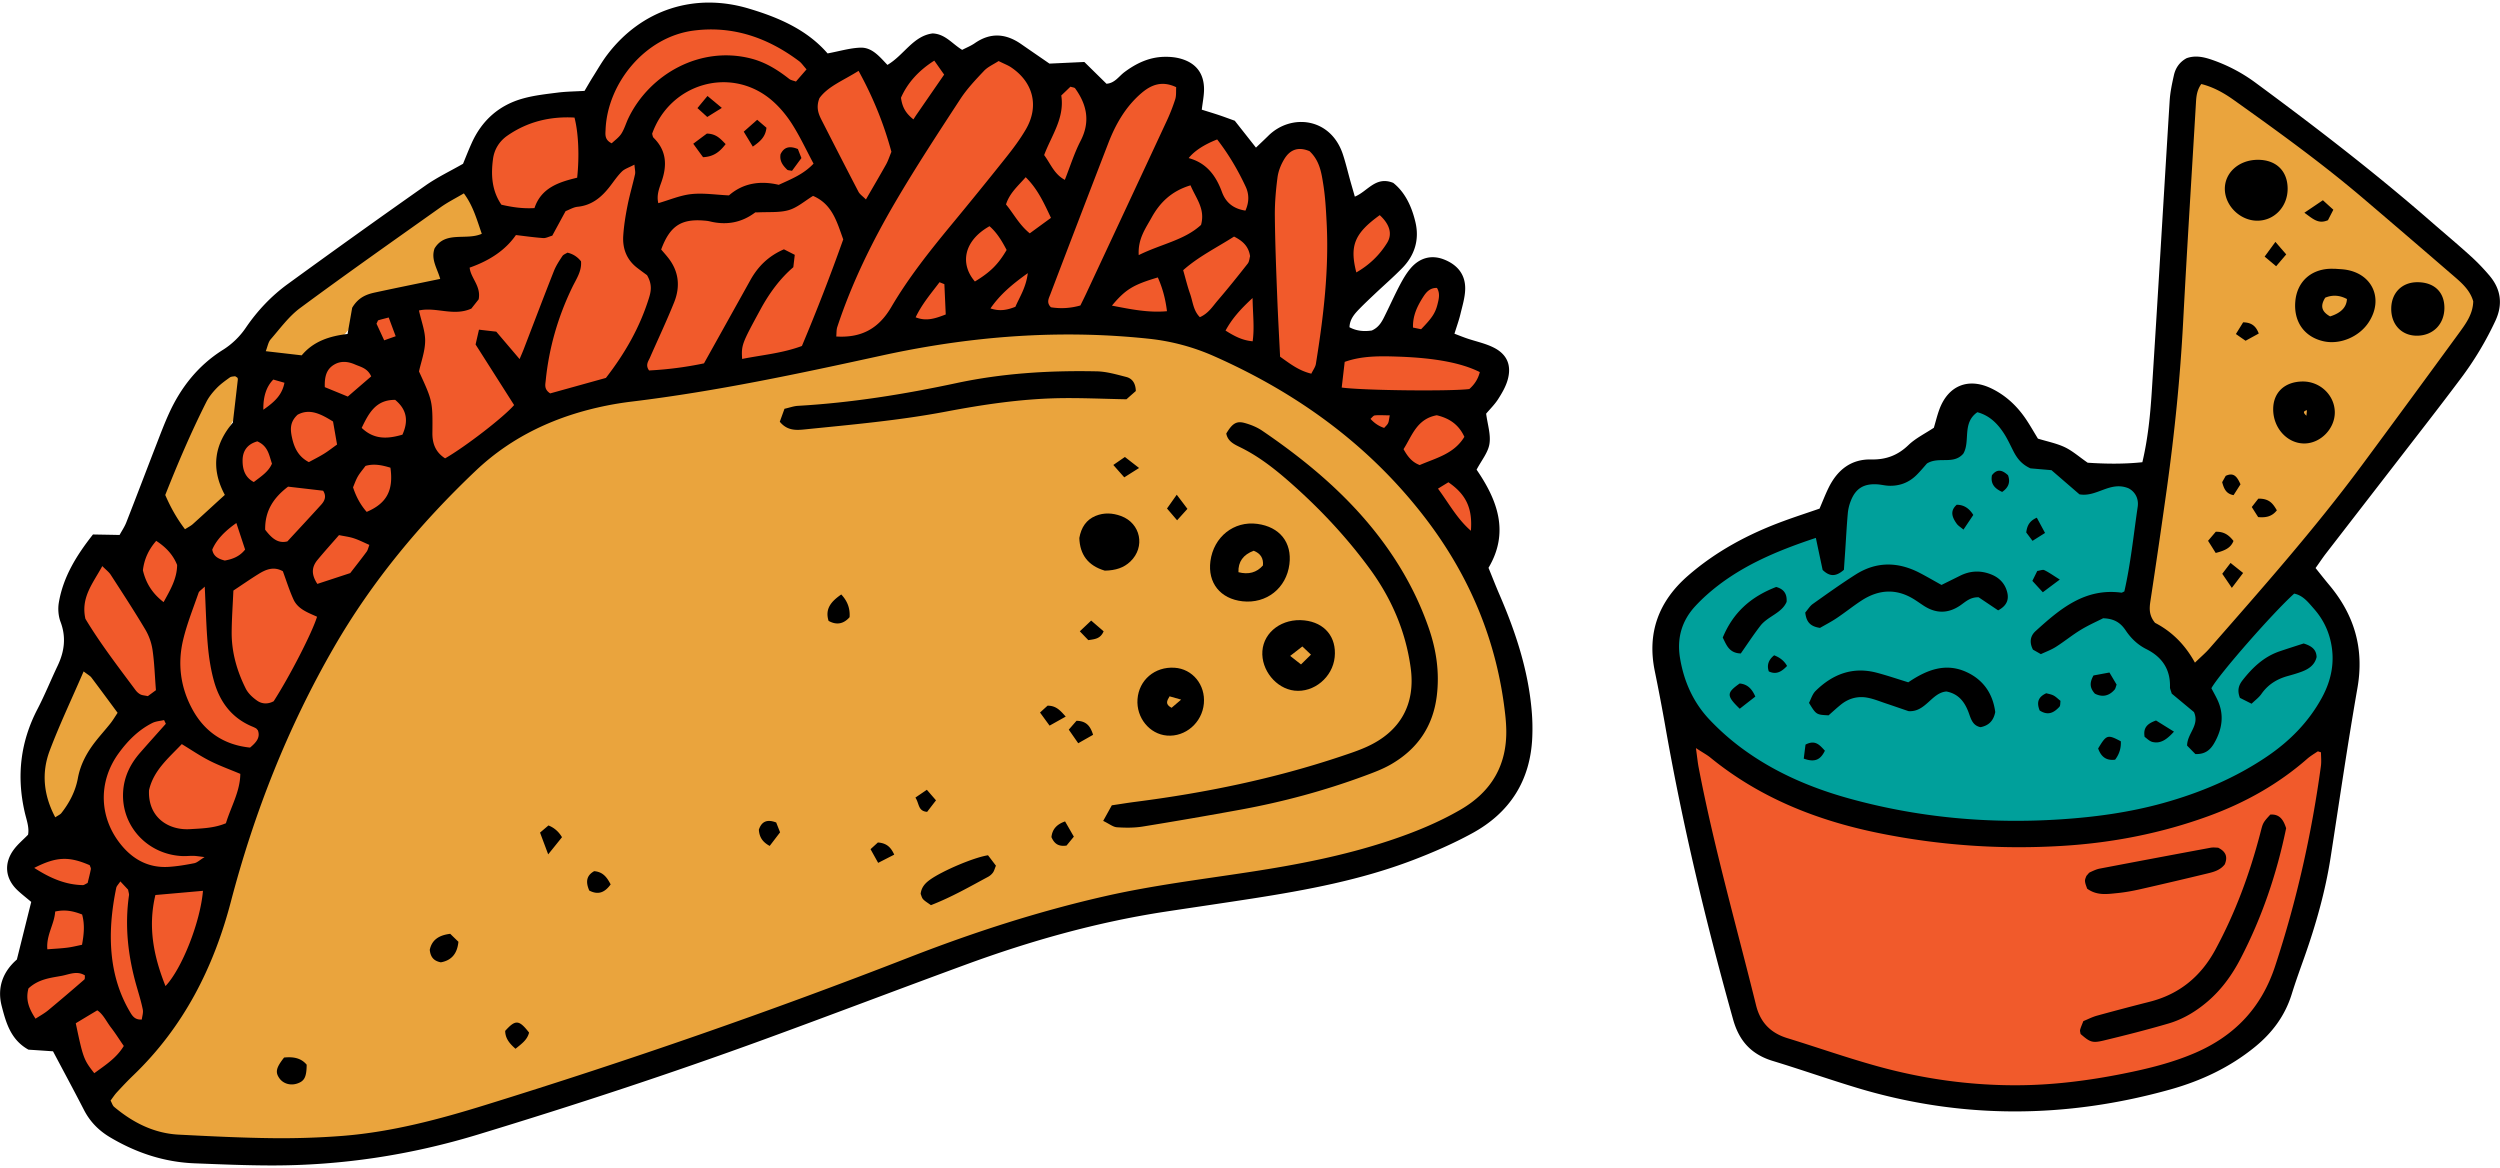
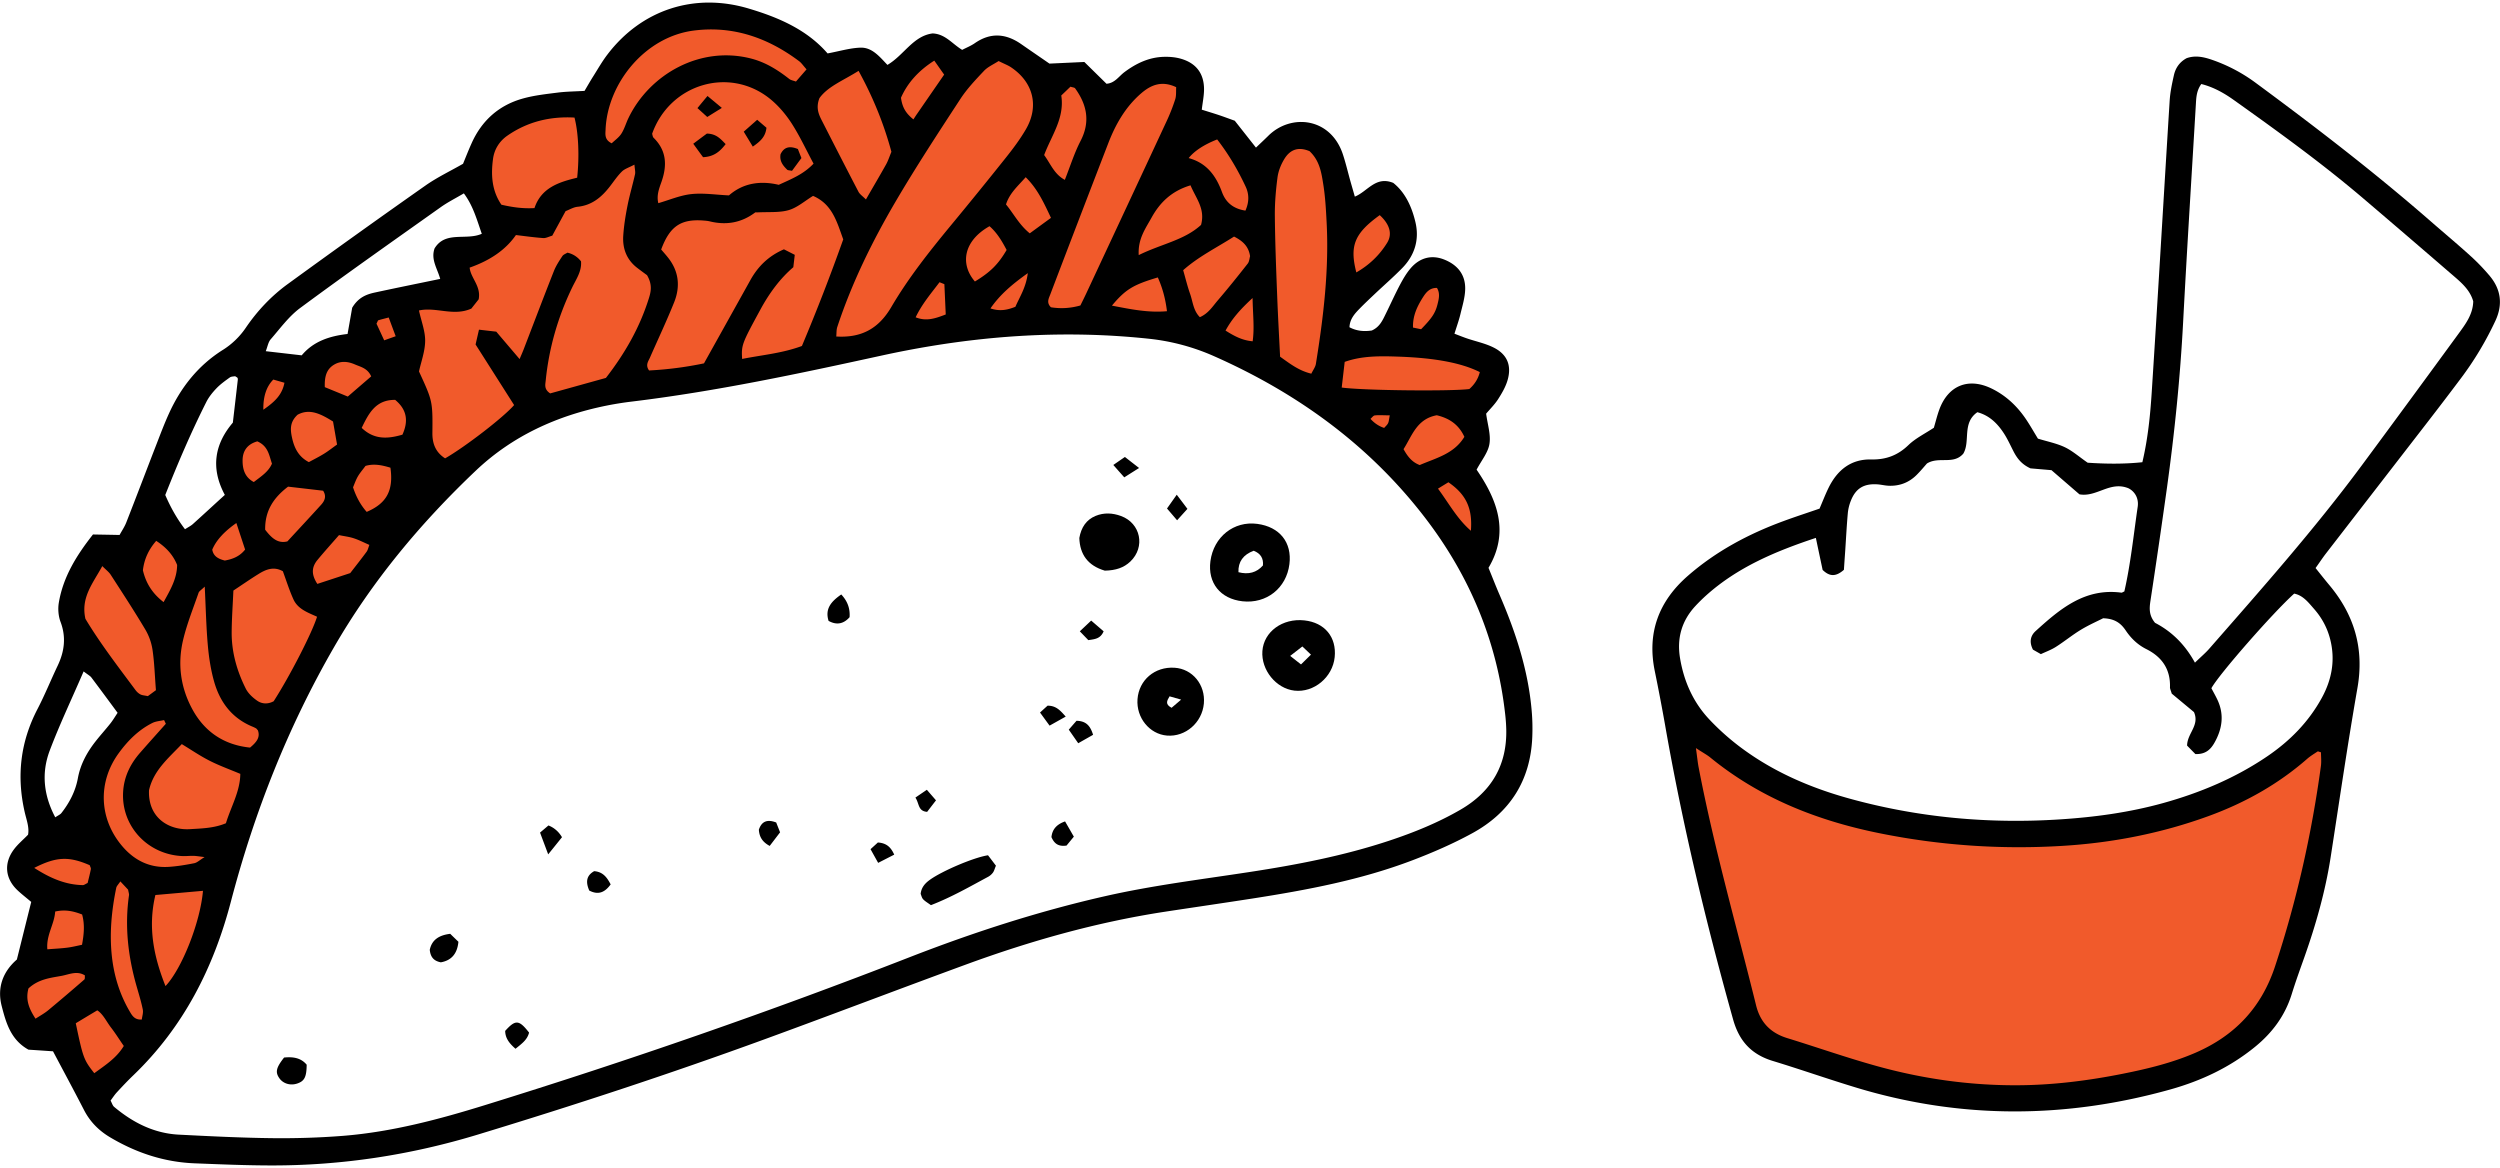
<svg xmlns="http://www.w3.org/2000/svg" aria-labelledby="tacos-and-guac" viewBox="0 0 488 228">
  <title id="tacos-and-guac">tacos and guac</title>
  <defs>
    <style>      .c{fill:#f15a2b}.d{fill:#eaa43d}    </style>
  </defs>
-   <path d="M351.164 104.211c2.449-.845 4.78-2.336 6.235-4.479.858-1.263 1.314-2.775 2.25-3.98 2.498-3.218 7.255-3.167 11.12-4.452a15.214 15.214 0 008.41-6.975c.771-1.39 1.34-2.924 2.42-4.09 2.064-2.225 5.916-2.459 8.234-.498 1.936 1.637 2.655 4.327 4.406 6.161 1.164 1.218 2.71 1.985 4.222 2.727 3.071 1.507 6.193 3.031 9.561 3.628 2.88.51 5.842.324 8.733.758 4.388.657 8.437 2.71 12.262 4.958a112.988 112.988 0 0123.694 18.59c1.366 1.404 2.718 2.876 3.535 4.656 1.338 2.915 1.087 6.306.44 9.448-1.09 5.287-3.325 10.486-7.23 14.214-3.503 3.345-11.293 9.12-15.858 10.74-19.069 6.767-37.91 8.405-58 6-13.11-1.568-27.451-6.06-38-14-7.809-5.877-15-18-10.167-27.205 0 0 5.167-9.794 23.733-16.2z" fill="#00a09b" />
  <path class="c" d="M327.433 140.925a387.72 387.72 0 0013.57 55.284c.622 1.915 1.298 3.892 2.68 5.356 1.684 1.782 26.046 13.053 47.915 13.053 14 0 34.77-6.01 40.385-8.513 3.734-1.663 7.769-3.479 9.88-6.979 5.735-9.508 10.71-31.036 12.735-44.508.557-3.704.297-8.204-.418-11.881-7.582 6.88-20.478 12.302-24.582 13.88-13 5-25.59 5.463-34 6-6.708.43-27.747-1.48-32-3-14-5-24.086-10.911-34.261-20.113l-1.904 1.42zM17.931 212.459c-1.833.659-5.03-7.322-6.498-11.496-3.13 2.05-7.47-1.303-7.944-5.015s1.444-7.249 3.022-10.642 2.855-7.425 1.18-10.771c-1.218-2.436-3.955-4.672-3.074-7.25.947-2.767 4.855-2.598 7.51-3.822 6.714-3.094 4.04-14.139 9.233-19.4 1.353-1.37 3.319-2.495 3.51-4.41.166-1.677-1.14-3.089-2.268-4.34a35.47 35.47 0 01-7.987-14.954c-.787-3.107-1.047-6.716.956-9.219s6.028-3.522 9.028-.522c1-3 3.075-10.179 6-9 1.681 1.87 4.318 3.13 6 5 5.415-2.885 8.037-7.032 8.17-13.167.062-2.865-.452-6.144 1.508-8.236 1.076-1.149 2.753-1.708 3.553-3.065 1.617-2.741-1.169-7.166 1.381-9.07.91-.68 2.143-.656 3.278-.672 6.187-.088 12.71-2.6 15.947-7.874.904-1.472 1.562-3.155 2.874-4.278 2.288-1.96 5.669-1.574 8.68-1.631s6.673-1.327 7.052-4.316c.197-1.555-.509-3.458.657-4.506.66-.594 1.642-.594 2.496-.837 3.47-.986 4.21-5.652 3.427-9.174s-2.399-7.19-1.178-10.585c2.451-6.822 12.589-5.513 18.797-9.255 3.72-2.243 5.879-6.305 8.828-9.494 7.613-8.236 21.353-9.898 30.71-3.713 3.562 2.354 6.767 5.778 11.014 6.227 1.576.166 3.25-.092 4.69.572 1.689.779 2.945 2.764 4.798 2.607 1.81-.153 2.707-2.212 4.069-3.413 1.994-1.757 4.974-1.609 7.62-1.359 3.19.301 6.44-2.062 9.629-1.761 4.06.383 6.253 3.61 11 6 4-2 8.698 1.315 11 4 1.502 1.752 7.702-6.217 10-6 4.61.435 4.712 2.694 6.378 7.016.631 1.638 4.102 4.773 4.622 4.984 3.811 1.545 6.073 4.78 8.33 8.219-.412-5.417 7.67-8.054 12.037-4.823s5.422 9.293 5.425 14.726l4.884-4.477c3.284 2.854 6 7.38 4.351 11.407-1.309 3.195-4.799 4.775-7.699 6.65s-5.688 5.23-4.444 8.452c1.421 3.679 7.076 3.65 10.002 1.006s4.002-6.696 5.528-10.332c.637-1.519 1.833-3.252 3.456-2.973 1.74.3 4.079 1.38 4.13 3.145.099 3.442-1.693 8.06-1.594 11.502 3.138-2.41 7.744 1.524 7.931 5.476s-2.04 7.568-3.045 11.395a18.888 18.888 0 00.402 10.856c.804 2.34 2.08 4.56 2.347 7.02s-.92 5.36-3.335 5.9C273.25 92.692 259.45 76.037 240.46 67.78c-15.309-6.656-32.646-7.168-49.217-5.147s-32.748 6.443-49.193 9.313c-18.216 3.18-35.937 6.215-50.451 17.672-6.896 5.443-13.98 11.394-18.71 18.797-9.086 14.22-18.19 28.821-23.096 44.968-5.694 18.735-9.609 33.274-15.152 41.004s-12.12 16.421-16.71 18.072z" />
-   <path class="d" d="M293.598 123.618c-1.21-3.447-11.525-24.057-16.305-28.642-9.305-8.923-19.237-17.969-31.149-23.25-12.459-5.52-25.546-10.108-48.405-8.95-30.14 4.842-45.428 7.133-67.944 12.3-14.889 3.421-27.197 3.542-41.197 17.542-10 8-25 28-37 56-4.162 10.007-6.137 20.288-9.725 30.516-1.838 5.246-4.278 10.3-6.275 15.484-.495 1.296-14.223 14.398-17 20 4 5 9.523 8.784 16 10 6.477 1.217 29.402.972 33.29-.033 32.71-5.967 50.067-14.32 74.976-21.857 24.062-7.292 38.236-14.257 62.297-21.54 12.283-3.721 29.437-6.57 46.437-9.57 7-1 13.815-3.122 20-5 5.426-1.64 12.246-4.808 17-8 5.355-3.59 6.951-9.656 7.49-16.172.583-7.044-.299-12.56-2.49-18.828zM23.158 137.033c-1.087-1.34-1.865-2.821-2.58-4.382-2.29-5.034-9.597-.89-7.777 4.082a4.602 4.602 0 00-.654 1.244c-2.447 6.833-7.378 12.255-5.001 19.97 1.051 3.42 6.283 4.576 8.076 1.049 2.607-5.105 3.332-11.938 7.936-15.72 1.979-1.623 1.378-4.532 0-6.234v-.01zM47.104 79.978c3.508-4.311-2.209-10.404-6.247-6.233a20.258 20.258 0 00-3.747 5.378 50.294 50.294 0 00-3.667 7.6c-1.714 4.426-3.49 9.443-1.555 14.064 1.502 3.57 6.062 3.579 7.997 1.516 2.306.123 4.542-1.27 4.215-4.197-.574-5.184-1.379-11.1 1.237-15.738a35.81 35.81 0 011.767-2.38v-.01zM94.998 43.723a4.278 4.278 0 01-1.07-2.486c-.406-3.492-4.126-5.687-7.051-3.527a9.05 9.05 0 00-1.44.062c-5.02.626-10.312 4.999-14.633 7.459-2.2 1.252-2.536 3.465-1.794 5.272-1.608-.714-3.623-.582-4.949.82-1.9 1.993-3.87 3.897-5.955 5.67a78.97 78.97 0 00-3.676 2.944c-.645.547-1.025 1.19-1.202 1.879-4.86.528-4.577 8.499.804 8.79 7.97.432 14.395-4.347 16.683-11.347 1.882-.864 3.818-1.429 5.708-1.482 4.852-.123 8.934.52 12.663-3.235.972-.98 1.343-2.258 1.237-3.483 3.738 1.57 7.732-3.58 4.675-7.353v.017zM459.598 33.618c-14-10-16-14-30-20-4.118-3.227-4.048 18.784-4.092 20.953-.309 17.502-1.493 34.977-3.64 52.355-1.026 8.297-3.508 22.378-4.268 30.692-.645 7.115 2.067 7.918 8.076 12.123 1.68 1.173 3.95.52 5.355-.688 9.782-8.446 30.442-36.036 34.57-40.435 7-10 21.818-25.401 19-31 0 0-21.997-21.4-25-24z" />
-   <path d="M215.332 160.257c.707-1.27 1.157-2.09 1.696-3.06 1.573-.23 3.093-.485 4.613-.68 13.617-1.745 27.013-4.495 40.047-8.851 1.74-.582 3.49-1.155 5.151-1.913 6.54-2.98 9.491-8.306 8.527-15.386-.972-7.133-3.746-13.551-7.988-19.344-4.436-6.057-9.534-11.515-15.145-16.497-3.067-2.724-6.248-5.281-9.95-7.124-1.237-.617-2.616-1.164-2.916-2.777 1.157-1.931 1.962-2.495 3.543-2.072 1.202.326 2.44.82 3.464 1.516 9.87 6.719 18.822 14.416 25.502 24.459 2.907 4.364 5.258 9.01 6.981 13.966 1.511 4.31 2.165 8.729 1.608 13.304-.733 6.049-3.844 10.51-9.084 13.482-1.582.899-3.33 1.542-5.045 2.177-7.829 2.892-15.87 5.06-24.08 6.569a949.724 949.724 0 01-19.192 3.315c-1.653.265-3.376.256-5.046.14-.75-.052-1.458-.651-2.677-1.242l-.009.018zM221.703 76.337c-.583.512-1.29 1.129-1.82 1.605-4.657-.088-9.03-.3-13.388-.212-7.352.159-14.606 1.243-21.817 2.61-9.154 1.737-18.424 2.548-27.684 3.491-1.732.177-3.376.194-4.78-1.507.291-.811.61-1.667.918-2.53 1-.221 1.803-.53 2.625-.574 10.444-.6 20.748-2.257 30.954-4.443 9.03-1.931 18.15-2.478 27.331-2.293 1.935.035 3.88.609 5.78 1.093 1.192.3 1.854 1.226 1.89 2.769l-.009-.009z" />
  <path d="M251.694 110.123c-.584 4.69-4.48 7.768-9.164 7.248-4.33-.485-6.813-3.597-6.256-7.838.636-4.744 4.577-7.883 9.146-7.274 4.383.582 6.804 3.623 6.274 7.864zm-9.95 1.57c1.967.51 3.561.073 4.78-1.314.142-1.393-.468-2.354-1.802-2.874-2.056.764-3.049 2.157-2.978 4.179v.009zM254.61 121.1c3.976.424 6.318 3.263 5.92 7.177-.398 3.924-4.047 6.966-7.856 6.534-3.587-.406-6.52-4.03-6.256-7.724.274-3.782 3.915-6.445 8.192-5.987zm1.29 6.684c-.592-.565-1.06-1.005-1.679-1.596-.804.626-1.485 1.155-2.377 1.843l2.112 1.666 1.944-1.913zM234.993 137.342c-.345 3.72-3.588 6.533-7.193 6.242-3.41-.273-6.026-3.492-5.76-7.098.273-3.747 3.374-6.383 7.21-6.145 3.525.21 6.08 3.333 5.743 7zm-6.698-1.411c-.557.908-.866 1.56.397 2.23.46-.387.981-.837 1.865-1.595-1.052-.3-1.626-.46-2.262-.644v.009zM215.668 111.393c-3.332-.978-4.878-3.191-4.984-6.374.371-2.081 1.361-3.571 3.19-4.321 1.617-.661 3.296-.582 4.948.027 3.844 1.41 4.798 6.048 1.821 8.887-1.29 1.226-2.855 1.728-4.975 1.78z" />
  <path d="M10.327 205.214c-1.829-.124-3.358-.23-4.771-.318-3.464-1.922-4.383-5.263-5.223-8.508-.927-3.571.204-6.692 2.96-9.09.955-3.818 1.865-7.495 2.802-11.242-.999-.846-1.883-1.525-2.687-2.283-2.412-2.284-2.704-5.291-.68-7.98.751-1.005 1.74-1.825 2.748-2.856.274-1.446-.318-2.928-.654-4.41-1.608-7.017-.848-13.691 2.492-20.11 1.432-2.751 2.59-5.634 3.923-8.43 1.335-2.794 1.715-5.58.584-8.587-.425-1.128-.54-2.521-.345-3.721.857-5.15 3.543-9.372 6.672-13.348 1.9.035 3.428.06 5.195.097.407-.76.963-1.561 1.308-2.443 2.006-5.114 3.95-10.254 5.938-15.377.76-1.966 1.511-3.95 2.386-5.872 2.324-5.122 5.7-9.39 10.507-12.423a15.155 15.155 0 004.524-4.373c2.244-3.289 4.975-6.18 8.182-8.508 8.907-6.48 17.859-12.89 26.872-19.221 2.297-1.613 4.869-2.83 7.325-4.241.548-1.331 1.06-2.645 1.635-3.923 2.006-4.532 5.4-7.557 10.18-8.853 2.164-.59 4.426-.837 6.662-1.12 1.67-.211 3.358-.22 5.24-.334.557-.935 1.105-1.905 1.697-2.84.901-1.428 1.74-2.91 2.765-4.25 6.663-8.763 16.993-12.131 27.544-8.992 5.885 1.745 11.425 4.143 15.437 8.772 2.324-.432 4.365-1.058 6.424-1.128 2.262-.07 3.711 1.745 5.257 3.368 3.226-1.887 5.02-5.67 8.837-6.146 2.483.124 3.791 2.028 5.752 3.21.778-.406 1.688-.767 2.466-1.305 3.075-2.134 6.07-1.896 9.048.176 1.847 1.288 3.712 2.557 5.523 3.81 2.333-.107 4.551-.212 6.813-.318 1.537 1.516 2.934 2.883 4.321 4.25 1.617-.106 2.403-1.446 3.5-2.266 2.323-1.737 4.841-2.928 7.775-2.99 1.114-.026 2.271.08 3.332.397 2.933.873 4.435 2.901 4.435 5.943 0 1.243-.265 2.495-.44 3.976 1.227.388 2.27.697 3.295 1.04.936.31 1.864.662 3.145 1.12 1.202 1.526 2.581 3.272 4.136 5.247.848-.812 1.634-1.543 2.394-2.293 4.427-4.408 12.186-3.606 14.572 3.606.574 1.737.99 3.527 1.484 5.29.265.935.54 1.87.848 2.963 2.501-1.005 4.056-4.082 7.503-2.68 2.332 1.851 3.631 4.673 4.338 7.714.787 3.377-.159 6.454-2.615 8.94-1.679 1.711-3.49 3.29-5.24 4.938-1.025.97-2.059 1.94-3.04 2.945-.98 1.005-1.935 2.054-1.988 3.641 1.44.776 2.942.847 4.356.635 1.555-.688 2.112-2.01 2.731-3.27.936-1.897 1.802-3.827 2.792-5.697.592-1.11 1.246-2.23 2.06-3.183 1.801-2.098 4.1-2.644 6.476-1.728 2.633 1.023 4.215 2.919 4.171 5.758-.027 1.657-.548 3.315-.937 4.946-.292 1.208-.725 2.39-1.158 3.8.955.362 1.688.662 2.44.917 1.731.59 3.57.961 5.186 1.772 2.66 1.323 3.57 3.5 2.748 6.357-.38 1.323-1.113 2.575-1.864 3.748-.68 1.049-1.599 1.948-2.324 2.812.265 2.08.937 4.065.645 5.899-.265 1.693-1.555 3.218-2.51 5.034 4.03 5.881 6.47 12.185 2.324 19.16.787 1.922 1.441 3.614 2.165 5.28 3.146 7.284 5.611 14.76 6.274 22.722.142 1.675.177 3.377.106 5.06-.353 8.483-4.39 14.769-11.779 18.78-3.702 2.02-7.617 3.722-11.567 5.229-10.082 3.845-20.633 5.82-31.254 7.477-5.717.89-11.452 1.719-17.169 2.592-13.317 2.046-26.209 5.687-38.827 10.316-13.122 4.814-26.183 9.796-39.314 14.592-18.44 6.736-37.086 12.855-55.872 18.568-13.193 4.02-26.695 6.075-40.489 6.04-4.94-.01-9.887-.22-14.827-.414-5.912-.23-11.355-2.028-16.436-5.035-2.262-1.331-3.994-3.077-5.187-5.413-1.935-3.756-3.94-7.477-6.044-11.445l-.009.027zm11.258 9.619c.274.502.389.97.69 1.225 3.649 3.06 7.758 5.167 12.6 5.423 6.07.308 12.141.617 18.212.688 4.657.052 9.322-.09 13.961-.46 9.482-.766 18.636-3.208 27.685-6.012 27.94-8.65 55.554-18.225 82.797-28.84 12.388-4.823 24.998-8.914 37.97-11.876 9.375-2.143 18.91-3.307 28.4-4.762 9.225-1.41 18.371-3.165 27.252-6.11 4.833-1.604 9.543-3.51 13.961-6.075 6.027-3.5 9.075-8.693 8.907-15.694a32.542 32.542 0 00-.212-2.945c-1.59-14.23-6.919-26.962-15.614-38.3-10.904-14.213-24.954-24.37-41.248-31.583a42.191 42.191 0 00-12.645-3.385 148.032 148.032 0 00-13.113-.811c-13.193-.23-26.2 1.27-39.093 4.09-16.135 3.527-32.297 6.984-48.724 8.976a64.691 64.691 0 00-5.019.803c-9.623 1.948-18.3 5.89-25.457 12.67-10.798 10.245-20.27 21.6-27.729 34.536-9.004 15.614-15.543 32.225-20.103 49.63-3.393 12.943-9.26 24.476-19.016 33.857-1.122 1.075-2.182 2.204-3.243 3.35-.46.503-.83 1.085-1.228 1.614l.009-.01zM126.305 53.72c-.53-.388-1.202-.881-1.873-1.393-2.094-1.587-2.934-3.773-2.775-6.295.124-1.957.442-3.924.822-5.846.406-2.072 1.016-4.1 1.476-6.163.106-.458-.045-.97-.115-1.886-1.078.573-1.918.82-2.457 1.357-.892.882-1.599 1.958-2.377 2.954-1.608 2.063-3.49 3.641-6.265 3.915-.804.08-1.564.555-2.34.855-.903 1.657-1.76 3.245-2.599 4.787-.698.194-1.246.512-1.768.468-1.81-.132-3.605-.388-5.328-.59-1.944 2.815-4.954 4.934-9.03 6.356.194 2.054 2.27 3.597 1.758 6.19-.398.51-.999 1.26-1.423 1.807-3.49 1.57-6.866-.37-10.232.37.477 2.16 1.237 4.065 1.21 5.96-.026 2.055-.804 4.092-1.202 5.943 2.642 5.766 2.678 5.766 2.616 11.991-.027 2.151.672 3.818 2.483 4.973 3.87-2.213 11.434-8.032 13.467-10.404l-7.52-11.824c.194-.855.406-1.763.663-2.891l3.375.387c1.494 1.764 2.934 3.448 4.551 5.352.353-.837.574-1.331.77-1.834 1.97-5.122 3.913-10.254 5.928-15.35.406-1.031 1.034-1.984 1.652-2.918.212-.318.681-.467.99-.67 1.066.24 1.95.805 2.651 1.693.168 1.93-.937 3.465-1.723 5.096-2.784 5.766-4.533 11.814-5.17 18.18-.079.794-.353 1.702.875 2.504 3.526-.978 7.3-2.028 10.878-3.024 3.773-4.867 6.592-9.857 8.35-15.43.433-1.366.778-2.724-.327-4.628l.01.008zm11.116 17.202c3.181-5.696 6.124-10.986 9.066-16.267 1.485-2.663 3.535-4.69 6.54-5.987.671.344 1.37.697 2.111 1.076l-.282 2.416c-2.616 2.24-4.684 5.07-6.38 8.182-3.659 6.736-3.773 6.974-3.614 9.725 3.852-.776 7.776-1.085 11.672-2.53a390.75 390.75 0 008.068-20.809c-1.246-3.412-2.12-6.868-5.894-8.49-1.617.987-3.066 2.283-4.754 2.777-1.82.53-3.86.318-6.459.459.371-.106.053-.097-.159.053-2.678 1.983-5.62 2.468-8.819 1.675-.406-.097-.839-.124-1.264-.159-4.374-.317-6.52 1.146-8.19 5.66.406.477.874.997 1.307 1.543 2.147 2.672 2.465 5.67 1.228 8.756-1.467 3.65-3.154 7.22-4.736 10.827-.318.723-.919 1.437-.159 2.486a69.366 69.366 0 0010.701-1.384l.017-.009zm57.517-59.011c-1.052.678-2.12 1.137-2.855 1.913-1.643 1.737-3.313 3.5-4.612 5.484-4.312 6.604-8.642 13.208-12.636 20.014-4.569 7.786-8.545 15.88-11.39 24.485-.195.582-.142 1.234-.204 1.878 5.02.308 8.324-1.631 10.737-5.74 3.35-5.722 7.493-10.924 11.708-16.038a901.863 901.863 0 0010.665-13.137c1.405-1.763 2.766-3.58 3.897-5.52 2.642-4.531 1.45-9.23-2.933-12.14-.575-.38-1.246-.626-2.377-1.19v-.01zm-66.424 27.746c2.165-.626 4.277-1.543 6.46-1.772 2.35-.247 4.762.141 7.316.256 2.846-2.487 6.256-2.883 9.72-2.063 2.474-1.138 4.834-2.055 6.795-4.135-1.422-2.654-2.668-5.352-4.259-7.83-1.13-1.754-2.545-3.43-4.153-4.752-7.944-6.49-19.634-3.015-23.098 6.754.088.264.106.6.283.776 2.553 2.504 2.668 5.404 1.546 8.596-.46 1.305-.999 2.654-.619 4.17h.01zm127.068-10.166c-2.35-.97-3.888-.123-4.922 1.614-.636 1.058-1.13 2.301-1.29 3.518-.327 2.504-.548 5.052-.52 7.574.052 5.21.255 10.412.458 15.623.15 3.924.371 7.847.566 11.806 1.917 1.358 3.65 2.733 6.097 3.315.335-.705.795-1.287.892-1.922 1.485-9.196 2.59-18.418 2.086-27.764-.124-2.39-.257-4.788-.628-7.15-.37-2.346-.707-4.77-2.739-6.631v.018zM210.896 59.62c.371-.758.751-1.508 1.105-2.266 5.24-11.224 10.49-22.44 15.711-33.672a36.595 36.595 0 001.696-4.311c.23-.74.133-1.578.186-2.354-2.766-1.305-4.86-.494-6.813 1.181-3.075 2.645-5.019 6.057-6.45 9.77-3.8 9.848-7.582 19.696-11.338 29.562-.282.732-.76 1.56.151 2.451 1.83.291 3.746.22 5.77-.361h-.018zM85.932 54.453c-.575-2.072-1.865-3.8-1.105-5.96 2.103-3.483 6.15-1.499 9.217-2.857-.981-2.812-1.697-5.475-3.5-7.89-1.59.942-3.11 1.7-4.48 2.67-9.19 6.525-18.415 13.006-27.472 19.706-2.218 1.64-3.915 4.003-5.762 6.12-.477.555-.6 1.419-.954 2.31l7.016.81c2.333-2.794 5.532-3.773 8.952-4.17.362-2.028.671-3.809.9-5.114 1.211-2.045 2.802-2.627 4.481-2.989 4.109-.89 8.236-1.719 12.69-2.645l.017.01zm-40.374 60.828c-.124 2.839-.318 5.502-.336 8.165-.017 3.87 1.025 7.52 2.74 10.95.468.944 1.36 1.772 2.253 2.39.954.66 2.12.687 3.208.097 3.11-4.832 7.528-13.411 8.465-16.497-1.75-.802-3.73-1.463-4.604-3.385-.804-1.764-1.387-3.642-2.068-5.493-1.776-.997-3.313-.362-4.78.555-1.546.96-3.049 2.002-4.869 3.209l-.009.009zM157.445 13.55c-.68-.766-.999-1.26-1.44-1.595-6.107-4.585-12.92-6.974-20.59-5.987-9.543 1.226-16.833 10.325-17.204 19.3-.035.917-.256 2.002 1.193 2.707.592-.573 1.405-1.129 1.891-1.887.601-.934.901-2.063 1.396-3.077 4.135-8.535 14.023-14.16 23.973-11.568 2.81.732 5.161 2.213 7.396 3.968.31.247.76.309 1.308.511.62-.714 1.237-1.42 2.068-2.38l.01.009zM97.88 39.959c2.094.485 4.152.794 6.45.661 1.325-4.011 4.86-5.096 8.333-5.933.45-4.215.256-8.747-.522-11.736-4.718-.264-9.128.776-13.086 3.518-1.573 1.085-2.572 2.68-2.819 4.559-.415 3.103-.256 6.163 1.644 8.94v-.009zM29.087 154.27c-.22 5.369 3.88 7.829 7.98 7.582 2.376-.141 4.744-.194 7.033-1.155.99-3.253 2.766-6.181 2.81-9.637-2.12-.89-4.109-1.604-5.982-2.557-1.847-.934-3.57-2.116-5.443-3.253-2.687 2.813-5.532 5.175-6.398 9.01v.01zM167.59 13.834c-3.075 1.93-6.009 3.05-7.635 5.325-.733 1.887-.15 3.165.495 4.426 2.36 4.62 4.72 9.24 7.122 13.843.274.52.84.881 1.458 1.507 1.432-2.486 2.713-4.655 3.941-6.85.398-.723.654-1.535 1.034-2.451-1.449-5.361-3.508-10.519-6.406-15.792l-.009-.008zM43.888 96.607c-2.934-5.458-1.82-10.13 1.564-14.107.354-3.033.663-5.687.963-8.332.018-.133.01-.3-.053-.406-.07-.106-.22-.159-.468-.326-.274.062-.733.035-1.025.238-.91.652-1.838 1.314-2.607 2.116-.769.802-1.502 1.71-1.997 2.698-2.969 5.89-5.558 11.956-8.006 18.136 1.034 2.39 2.236 4.559 3.853 6.684.61-.397 1.113-.635 1.52-.996 1.98-1.781 3.932-3.59 6.265-5.714l-.009.009zm-27.57 34.465c-2.332 5.405-4.692 10.35-6.618 15.456-1.635 4.338-1.202 8.703 1.087 13.014.556-.38.954-.53 1.193-.83 1.581-2.018 2.748-4.257 3.216-6.788.495-2.706 1.75-5.017 3.411-7.15.946-1.217 1.997-2.363 2.951-3.571.495-.626.902-1.323 1.396-2.063-1.776-2.407-3.437-4.664-5.125-6.904-.238-.308-.627-.502-1.502-1.172l-.009.008zm14.121 3.659c-.23-2.892-.3-5.422-.671-7.908a11.043 11.043 0 00-1.406-3.942c-2.156-3.623-4.47-7.16-6.76-10.703-.344-.53-.892-.926-1.634-1.675-1.847 3.394-4.224 6.118-3.296 10.289 2.836 4.726 6.353 9.31 9.8 13.939.247.327.583.635.945.82.353.185.795.194 1.44.335.354-.255.796-.582 1.573-1.155h.009zm9.517-20.217c-.645.635-1.078.864-1.193 1.199-1.06 3.06-2.28 6.084-3.022 9.214-1.113 4.673-.504 9.275 1.811 13.525 2.457 4.523 6.318 6.974 11.258 7.477 1.299-1.076 2.023-2.02 1.529-3.368-.168-.185-.248-.318-.363-.388a6.673 6.673 0 00-.76-.362c-3.95-1.648-6.273-4.752-7.405-8.711-.653-2.283-1.024-4.682-1.237-7.053-.327-3.633-.397-7.292-.61-11.542l-.008.009zm221.953-38.865c4.321.59 21.42.75 24.901.29 1.048-.916 1.732-2.018 2.05-3.305-3.499-1.764-8.642-2.778-16.038-3.025-3.482-.114-6.99-.167-10.339 1.032l-.583 5.017.01-.009zM32.374 141.291c-.115-.247-.23-.485-.344-.732-.77.177-1.6.22-2.29.565-2.703 1.357-4.788 3.456-6.556 5.88-4.17 5.705-3.861 12.935.77 18.278 2.358 2.716 5.319 4.153 8.95 3.932 1.68-.106 3.358-.388 5.01-.714.575-.115 1.07-.617 2.024-1.2-1.087-.122-1.635-.228-2.182-.237-.707-.018-1.414.07-2.121.044-6.813-.282-11.991-5.854-11.602-12.52.167-2.927 1.378-5.431 3.287-7.618 1.661-1.904 3.358-3.782 5.036-5.67l.018-.008zm7.246 32.596c-3.252.29-6.159.547-9.287.82-1.502 6.269-.327 12.009 1.97 17.775 3.182-3.342 6.796-12.441 7.317-18.595zM240.878 46.183c-3.428 2.186-6.954 3.915-9.923 6.56.477 1.666.84 3.174 1.352 4.62.54 1.516.618 3.27 1.908 4.55 1.68-.741 2.501-2.117 3.482-3.263 2.015-2.345 3.95-4.761 5.86-7.195.317-.405.334-1.049.458-1.446-.283-1.834-1.299-2.91-3.119-3.826h-.018zm-8.492-10.007c-3.773 1.137-6.008 3.42-7.608 6.313-1.149 2.09-2.686 4.126-2.5 7.309 4.365-2.17 8.915-2.9 12.167-5.899.857-3.156-.98-5.14-2.059-7.732v.009zM27.682 198.998c.07-.626.318-1.314.194-1.922-.3-1.508-.76-2.98-1.184-4.462-1.687-5.854-2.386-11.788-1.51-17.863.035-.255-.08-.546-.177-1.084l-1.511-1.614c-.39.59-.734.9-.805 1.27-.91 4.417-1.343 8.87-.848 13.366.415 3.792 1.52 7.398 3.464 10.722.495.855.999 1.71 2.386 1.596l-.009-.01zM207.158 18.63c.698 4.417-1.926 7.838-3.34 11.638 1.264 1.72 1.98 3.756 4.038 4.84 1.061-2.68 1.856-5.254 3.075-7.608 1.927-3.73 1.246-7.045-1.06-10.245-.132-.186-.504-.194-.919-.335-.433.414-.919.89-1.785 1.71h-.009zM51.761 103.405c1.282 1.657 2.475 2.742 4.339 2.275 2.27-2.46 4.462-4.806 6.61-7.178.68-.758 1.06-1.64.362-2.715l-6.84-.794c-2.871 2.187-4.533 4.744-4.47 8.412zm228.722-22.351c-3.94.705-4.85 4.03-6.513 6.621.805 1.446 1.644 2.53 3.155 3.104 3.164-1.376 6.698-2.16 8.722-5.51-1.034-2.24-2.722-3.563-5.364-4.206v-.01zM14.79 199.738c1.431 6.807 1.564 7.142 3.614 9.752 2.094-1.543 4.32-2.927 5.761-5.317-.884-1.278-1.626-2.468-2.483-3.58-.91-1.181-1.546-2.636-2.695-3.376-1.564.934-2.88 1.728-4.197 2.52zM243.105 41.122c.77-1.737.716-3.262.044-4.7-1.529-3.28-3.367-6.383-5.558-9.204-2.574 1.017-4.43 2.23-5.567 3.641 3.508.943 5.337 3.447 6.504 6.63.724 1.967 2.12 3.245 4.577 3.624v.009zM65.007 82.279c-2.342-1.454-4.542-2.618-6.919-1.322-1.564 1.446-1.422 2.936-1.078 4.514.442 2.001 1.264 3.686 3.278 4.735 1.017-.556 2.015-1.05 2.952-1.631.822-.503 1.582-1.111 2.554-1.8-.274-1.56-.53-3.05-.787-4.504v.008zm-3.057 31.697c2.288-.75 4.41-1.446 6.415-2.107 1.158-1.5 2.2-2.812 3.199-4.17.238-.327.318-.76.539-1.332-1.043-.45-2.015-.961-3.049-1.296-.91-.3-1.882-.405-2.88-.617-1.45 1.666-2.855 3.218-4.189 4.832-1.07 1.296-1.334 2.715-.044 4.682l.009.008zm128.357-59.03c3.005-1.824 4.533-3.332 6.186-6.153-.875-1.667-1.847-3.342-3.34-4.638-5.028 2.83-5.824 7.336-2.855 10.792h.01zM5.556 192.942c-.619 2.283.159 4.029 1.378 5.907.866-.564 1.715-1.023 2.448-1.622a388.96 388.96 0 007.078-6.022c.15-.133.08-.521.115-.803-1.529-.97-3.075-.194-4.533.08-2.183.405-4.507.617-6.486 2.46zm66.017-93.02c3.896-1.657 5.266-4.17 4.639-8.63-1.573-.468-3.173-.847-4.87-.345-.52.714-1.086 1.35-1.501 2.072-.407.714-.672 1.508-.928 2.107.618 1.893 1.508 3.492 2.668 4.797h-.009zm-36.998 10.36c-.805-2.018-2.21-3.49-4.083-4.707-1.493 1.719-2.342 3.57-2.598 5.74.583 2.504 1.838 4.532 4.038 6.216 1.344-2.434 2.616-4.594 2.643-7.248zm170.577-67.748c-1.396-2.972-2.633-5.687-4.939-7.944-1.51 1.728-3.128 3.077-3.844 5.316 1.502 1.808 2.554 3.95 4.64 5.643a3122.16 3122.16 0 014.143-3.024v.009zm59.602 10.642c2.554-1.464 4.542-3.395 6.018-5.784 1.087-1.764.442-3.668-1.449-5.396-4.905 3.544-5.92 5.934-4.569 11.18zm-186.2 31.67c1.201-2.654.892-4.876-1.415-6.789-3.8-.044-5.169 2.627-6.539 5.466 2.457 2.355 5.117 2.152 7.953 1.323zm105.745-70.28c-.752-1.058-1.282-1.825-1.927-2.733-3.075 1.949-5.24 4.365-6.503 7.248.256 1.825.883 2.989 2.43 4.223.282-.432.503-.785.742-1.12 1.67-2.424 3.34-4.84 5.25-7.609l.008-.009zm32.747 45.09c3.853.75 7.131 1.41 10.745 1.093-.3-2.495-.892-4.584-1.785-6.595-4.789 1.429-6.29 2.31-8.96 5.502zM16.01 184.423c.389-2.107.557-3.976.018-5.916-1.688-.643-3.243-1.022-5.258-.573-.15 2.478-1.776 4.585-1.529 7.37 1.45-.114 2.687-.166 3.906-.325.937-.115 1.865-.353 2.854-.556h.01zm-9.34-15.015c3.208 2.063 6.15 3.298 9.5 3.368.247 0 .494-.211.936-.414.194-.811.442-1.746.627-2.69.044-.237-.141-.52-.22-.784-4.057-1.755-6.487-1.693-10.834.529l-.009-.01zM63.4 75.57c1.652.679 3.04 1.243 4.489 1.842 1.652-1.428 3.119-2.689 4.568-3.94-.707-1.605-2.05-1.843-3.163-2.328-1.326-.582-2.748-.759-4.074.035-1.493.89-1.89 2.319-1.82 4.4v-.01zM50.215 86.159c-2.041.582-2.872 1.966-2.863 3.782 0 1.675.46 3.245 2.191 4.153 1.44-1.111 2.863-2.002 3.544-3.589-.566-1.657-.743-3.43-2.863-4.355l-.01.009zm-4.083 15.94c-2.385 1.664-3.952 3.395-4.7 5.194.23 1.305 1.184 1.808 2.456 2.125 1.45-.264 2.854-.75 3.959-2.142-.54-1.64-1.06-3.21-1.706-5.176h-.008zm198.37-43.925c-2.537 2.336-4.075 4.153-5.276 6.357 1.75 1.102 3.278 1.913 5.293 2.09.371-2.672.044-5.088-.018-8.456v.009zm36.193 37.207c2.21 2.998 3.755 5.917 6.424 8.227.345-4.383-.928-7.09-4.392-9.47-.503.309-1.069.652-2.023 1.243h-.009zm-96.343-39.905c-.319-.132-.637-.256-.955-.388-1.617 2.151-3.393 4.197-4.665 6.85 2.138.856 3.914.195 5.876-.555-.089-2.037-.177-3.967-.265-5.898l.01-.01zm93.047 8.79c2.085-2.142 2.775-3.13 3.208-4.884.256-1.032.54-2.116-.115-3.183-1.423-.027-2.13.89-2.713 1.799-1.113 1.754-2.032 3.606-1.962 5.942.645.132 1.15.238 1.582.326zm-76.77-10.95c-3.023 2.16-5.382 4.126-7.29 6.886 1.811.608 3.27.317 4.868-.318.822-1.913 2.068-3.73 2.421-6.568zm-149.23 26.67c2.2-1.542 3.65-2.847 4.127-5.272-.822-.238-1.556-.44-2.174-.626-1.35 1.358-1.997 3.324-1.944 5.899h-.009zm24.477-18.012c-1.008.265-1.529.388-2.033.547-.088.026-.123.229-.353.66.415.891.919 1.985 1.502 3.254.849-.308 1.44-.511 2.245-.802-.469-1.252-.84-2.248-1.361-3.659zM271.284 81.08c-1.272-.009-2.103-.08-2.925.009-.3.035-.556.432-.839.67.754.847 1.643 1.437 2.668 1.772.248-.29.584-.564.76-.917.168-.335.177-.75.336-1.543v.01z" />
  <path d="M181.71 176.682c-.664-.485-1.158-.758-1.52-1.155-.266-.291-.345-.74-.478-1.04.142-1.305.893-2.098 1.83-2.77 2.421-1.727 8.518-4.336 11.32-4.768.476.626 1.033 1.357 1.545 2.036-.247.582-.344 1.014-.574 1.332a2.923 2.923 0 01-.937.828c-3.57 1.914-7.078 3.95-11.187 5.546v-.01zM55.464 206.43c1.643-.158 3.234 0 4.4 1.402-.026 2.443-.45 3.227-1.917 3.695-1.29.405-2.642 0-3.385-1.014-.866-1.2-.689-2.072.893-4.083h.009zM87.884 182.28c.486.477 1.052 1.024 1.6 1.553-.23 2.372-1.396 3.65-3.429 4.012-1.449-.274-2.032-1.103-2.165-2.443.415-1.957 1.812-2.856 3.994-3.121zM165.84 120.475c-1.185 1.34-2.552 1.58-4.1.723-.76-2.407.573-3.836 2.473-5.158 1.228 1.305 1.75 2.768 1.626 4.435zM103.277 201.555c-.344 1.419-1.44 2.186-2.65 3.165-1.193-1.04-1.997-2.045-2.015-3.491 2.023-2.24 2.695-2.187 4.665.335v-.01zM115.03 173.843c-.69-1.57-.654-2.892.954-3.791 1.697.132 2.492 1.19 3.216 2.583-1.06 1.455-2.306 2.169-4.162 1.208h-.008zM207.9 160.336c.566.978 1.105 1.922 1.715 2.98-.592.723-1.087 1.322-1.423 1.737-1.679.255-2.43-.46-2.95-1.65.167-1.533 1.015-2.485 2.667-3.067h-.009zM152.266 162.478l-2.023 2.646c-1.388-.75-2.024-1.72-2.112-3.166.512-1.551 1.537-2.116 3.384-1.41.212.546.46 1.163.76 1.93h-.009zM210.472 145.082c-.672-.961-1.202-1.728-1.847-2.653.592-.68 1.096-1.261 1.511-1.73 1.926.037 2.713 1.05 3.234 2.735-.91.52-1.838 1.04-2.898 1.648zM107.006 166.772c-.733-1.966-1.157-3.077-1.59-4.25.707-.6 1.21-1.023 1.643-1.393 1.108.435 1.988 1.199 2.642 2.293-.67.837-1.422 1.772-2.695 3.35zM208.024 139.88c-1.149.644-2.059 1.156-3.146 1.764-.67-.917-1.2-1.65-1.864-2.557.645-.591 1.131-1.032 1.475-1.34 1.688 0 2.475.943 3.544 2.134h-.009zM171.415 168.43c-.663-1.19-1.043-1.87-1.485-2.672.61-.555 1.087-.987 1.432-1.305 1.635.115 2.51.856 3.19 2.372l-3.137 1.605zM210.781 123.234c.884-.837 1.45-1.366 2.218-2.098.901.785 1.67 1.437 2.43 2.098-.636 1.482-1.732 1.526-2.987 1.72-.424-.432-.866-.9-1.67-1.728l.01.008zM229.77 101.562c-.866-1.014-1.36-1.596-1.97-2.301.627-.882 1.15-1.631 1.9-2.69.777 1.024 1.387 1.826 2.085 2.76-.67.741-1.184 1.306-2.015 2.23zM217.32 90.761c1.034-.714 1.564-1.084 2.262-1.56.901.705 1.732 1.349 2.766 2.151-1.078.679-1.873 1.182-2.89 1.825a439.875 439.875 0 01-2.138-2.416zM178.687 155.689c.928-.635 1.476-1.005 2.236-1.525.618.723 1.131 1.305 1.785 2.063-.663.855-1.229 1.596-1.732 2.248-1.812-.15-1.494-1.578-2.289-2.786zM135.318 28.064a354.59 354.59 0 012.67-1.992c1.872.062 2.641 1.031 3.657 2.054-1.14 1.508-2.359 2.469-4.409 2.557-.495-.67-1.034-1.41-1.909-2.619h-.009zM155.748 29.096c.221.564.415 1.067.69 1.754-.628.847-1.256 1.71-1.839 2.496-.477-.106-.804-.08-.954-.23-.804-.793-1.51-1.648-1.282-3.015.601-1.226 1.556-1.763 3.394-1.005h-.009zM149.615 24.925c-.194 1.834-1.263 2.707-2.668 3.694-.557-.925-1.096-1.807-1.768-2.918.92-.811 1.697-1.499 2.625-2.319.77.662 1.343 1.155 1.811 1.552v-.009zM138.093 18.727c1.095.908 1.793 1.49 2.81 2.337-1.105.687-1.89 1.172-2.846 1.772-.654-.591-1.219-1.111-1.917-1.737.654-.785 1.157-1.402 1.961-2.363l-.008-.009zM355.16 99.314c.671-1.56 1.175-2.874 1.793-4.126 1.697-3.43 4.34-5.59 8.315-5.502 2.863.062 5.17-.794 7.255-2.804 1.396-1.34 3.225-2.23 4.966-3.385.345-1.147.636-2.381 1.07-3.563 1.731-4.699 5.681-6.295 10.205-4.09 2.863 1.393 5.09 3.535 6.831 6.171.777 1.173 1.467 2.398 2.21 3.606 1.766.547 3.595.9 5.23 1.667 1.502.714 2.792 1.869 4.48 3.033 3.296.22 6.928.3 10.674-.097 1.08-4.585 1.53-9.082 1.821-13.56 1.228-19.001 2.324-38.001 3.508-57.002.106-1.675.46-3.341.83-4.99.32-1.42 1.114-2.575 2.484-3.315 1.661-.591 3.278-.256 4.921.308a31.607 31.607 0 018.581 4.523c11.708 8.632 23.24 17.502 34.205 27.068 2.554 2.23 5.161 4.4 7.67 6.675a39.415 39.415 0 013.81 3.958c2.19 2.637 2.544 5.573 1.095 8.703a63.182 63.182 0 01-6.725 11.232 732.394 732.394 0 01-6.415 8.42c-6.645 8.597-13.299 17.193-19.944 25.79-.672.873-1.28 1.799-2.032 2.848.954 1.19 1.811 2.284 2.704 3.35 4.895 5.855 6.812 12.424 5.47 20.068-1.918 10.968-3.518 21.989-5.223 32.993-1.043 6.709-2.89 13.207-5.152 19.6-.848 2.389-1.714 4.778-2.465 7.203-1.308 4.188-3.79 7.512-7.157 10.254-4.896 3.994-10.489 6.622-16.533 8.314-20.368 5.696-40.719 5.82-61.034-.282-5.54-1.666-11.01-3.597-16.54-5.281-4.163-1.261-6.567-3.844-7.76-8.085-5.284-18.877-9.852-37.922-13.237-57.231a404.418 404.418 0 00-2.059-10.8c-1.537-7.486.778-13.622 6.451-18.577 5.496-4.797 11.832-8.174 18.645-10.678 2.244-.83 4.524-1.57 7.025-2.434l.026.018zm-.716 5.687c-7.918 2.628-15.279 5.73-21.402 11.224a33.173 33.173 0 00-2.112 2.08c-2.678 2.893-3.632 6.305-2.987 10.167.76 4.567 2.59 8.667 5.78 12.026a47.771 47.771 0 005.99 5.343c6.407 4.805 13.644 7.927 21.331 10.05 13.485 3.722 27.225 4.957 41.152 4.048 6.768-.44 13.493-1.357 20.058-3.182 7.264-2.02 14.13-4.912 20.386-9.17 4.383-2.99 8.014-6.683 10.577-11.365 1.971-3.606 2.66-7.406 1.635-11.436-.566-2.23-1.635-4.205-3.146-5.925-1.096-1.243-2.13-2.636-3.879-2.988-4.18 3.756-14.792 15.888-16.162 18.47.38.724.795 1.456 1.158 2.214 1.396 2.936.963 5.766-.6 8.49-.735 1.279-1.742 2.223-3.686 2.143-.495-.502-1.14-1.155-1.617-1.65.035-2.432 2.492-3.931 1.343-6.541-1.414-1.172-3.013-2.504-4.339-3.606-.203-.688-.353-.961-.344-1.225.115-3.501-1.538-5.917-4.595-7.451-1.697-.846-2.996-2.098-4.038-3.641-.91-1.35-2.059-2.32-4.419-2.39-1.122.574-2.792 1.305-4.347 2.249-1.688 1.023-3.225 2.292-4.896 3.35-.919.582-1.979.96-2.907 1.402-.707-.405-1.184-.67-1.546-.882-.742-1.445-.513-2.68.512-3.614 4.754-4.312 9.614-8.456 16.754-7.504.115.018.248-.097.575-.238 1.228-5.37 1.793-10.968 2.606-16.523.248-1.675-.583-2.998-1.802-3.615-3.606-1.472-6.186 1.79-9.57 1.182l-5.46-4.717c-1.636-.141-3.032-.256-4.1-.353-1.82-.829-2.696-2.08-3.403-3.5-.575-1.129-1.105-2.293-1.794-3.35-1.255-1.923-2.828-3.483-5.169-4.11-3.04 2.108-1.317 5.687-2.748 8.094-1.936 2.222-4.763.477-7.087 1.914-.557.626-1.273 1.499-2.077 2.292-1.484 1.455-3.305 2.134-5.38 2.054-.699-.026-1.397-.202-2.104-.264-2.704-.212-4.339.74-5.302 3.2a8.74 8.74 0 00-.592 2.452c-.212 2.38-.336 4.779-.495 7.168a925.454 925.454 0 00-.265 3.853c-1.608 1.42-2.828 1.305-4.153.026-.407-1.922-.84-3.95-1.317-6.233l-.017-.018zm-23.399 41.034c.265 1.913.353 2.874.54 3.818 3.003 15.64 7.386 30.947 11.203 46.394.822 3.324 2.82 5.388 6.08 6.393 5.796 1.78 11.531 3.8 17.363 5.422 8.872 2.478 17.93 3.783 27.172 3.783 7.096 0 14.077-.873 21.013-2.258 4.852-.97 9.641-2.133 14.2-4.117 7.653-3.342 12.822-8.791 15.482-16.858 4.206-12.758 7.131-25.772 8.942-39.06.124-.907.018-1.85.018-2.697-.389-.106-.574-.22-.645-.176-.689.458-1.414.89-2.032 1.428-5.7 4.99-12.195 8.614-19.29 11.198-9.217 3.359-18.76 5.219-28.524 5.81a137.145 137.145 0 01-35.814-2.495c-12.062-2.451-23.249-6.877-32.889-14.742-.619-.511-1.352-.891-2.819-1.852v.009zm97.404-16.681c1.237-1.2 2.094-1.914 2.818-2.751 10.215-11.674 20.52-23.286 29.761-35.77 6.292-8.5 12.548-17.026 18.787-25.57 1.396-1.922 2.898-3.844 2.96-6.445-.654-2.301-2.42-3.738-4.127-5.21a3410.93 3410.93 0 00-17.346-14.884c-8.067-6.868-16.647-13.066-25.263-19.203-1.944-1.384-3.994-2.53-6.345-3.121-.892 1.243-.98 2.513-1.05 3.774-.84 14.204-1.742 28.408-2.493 42.62-.565 10.845-1.67 21.628-3.154 32.376a1861.863 1861.863 0 01-3.235 22.157c-.22 1.455-.3 2.795.902 4.25 3.04 1.578 5.717 4.003 7.785 7.768v.009z" />
-   <path d="M352.385 119.567c.53-.617.901-1.261 1.45-1.658 2.756-1.957 5.513-3.932 8.367-5.748 4.056-2.584 8.262-2.531 12.486-.353 1.378.714 2.713 1.499 4.294 2.372 1.14-.565 2.377-1.173 3.614-1.79 2.015-1.014 4.083-1.076 6.142-.238 1.352.546 2.403 1.516 2.907 2.918.583 1.622.353 3.024-1.608 4.074l-3.809-2.557c-1.67-.044-2.58.908-3.614 1.613-2.368 1.605-4.745 1.587-7.13.018-.593-.388-1.167-.794-1.759-1.173-3.482-2.213-6.955-2.028-10.348.176-1.652 1.076-3.199 2.328-4.833 3.42-1.149.769-2.386 1.403-3.279 1.924-1.926-.291-2.668-1.173-2.88-2.998zM372.505 133.18c3.526-2.38 7.264-3.932 11.47-1.94 3.322 1.57 5.054 4.33 5.496 7.75-.345 1.773-1.325 2.646-2.863 2.954-1.51-.291-1.856-1.534-2.289-2.742-.75-2.081-1.935-3.756-4.374-4.223-2.898.22-4.064 4.082-7.404 3.835-1.458-.494-2.908-1.005-4.366-1.49-1.2-.397-2.377-.89-3.614-1.128-1.882-.362-3.649.097-5.169 1.304-.875.697-1.688 1.464-2.457 2.134-2.385-.123-2.403-.114-3.817-2.433.371-.697.645-1.702 1.29-2.337 3.332-3.28 7.264-4.787 11.956-3.544 2.032.538 4.02 1.217 6.141 1.869v-.01zM449.674 125.606c1.802.556 2.474 1.349 2.527 2.645-.354 1.534-1.493 2.319-2.854 2.839-.919.353-1.874.618-2.819.882-2.112.59-3.844 1.675-5.116 3.509-.46.66-1.158 1.164-1.9 1.887-.893-.45-1.706-.855-2.28-1.146-.583-1.526-.203-2.522.54-3.465 1.943-2.478 4.17-4.585 7.227-5.625 1.591-.538 3.2-1.05 4.675-1.526zM336.285 124.443c1.98-4.762 5.302-7.883 10.427-9.867 1.378.38 2.156 1.226 2.032 2.91-.954 2.222-3.667 2.795-5.116 4.664-1.352 1.746-2.563 3.606-3.826 5.405-2.315-.062-2.819-1.728-3.526-3.112h.01zM424.357 142.817c-1.475 1.623-2.659 2.372-4.179 2.019-.61-.141-1.123-.714-1.547-.996-.318-1.807.54-2.592 2.227-3.201.963.6 2.121 1.323 3.5 2.178zM411.757 131.267a548.766 548.766 0 011.405 2.372c-.177.467-.212.758-.372.952-1.157 1.358-2.518 1.508-3.87.81-1.016-1.128-1.06-2.141-.265-3.552.786-.141 1.803-.335 3.102-.573v-.01zM339.598 138.347c-2.633-2.557-2.597-3.095-.017-4.93 1.484.134 2.394 1.006 3.057 2.558-.99.767-1.926 1.499-3.04 2.372zM409.556 146.106c1.626-2.707 1.838-2.778 4.427-1.402.071 1.328-.3 2.524-1.113 3.588-1.564.194-2.66-.38-3.314-2.186zM385.185 100.522l-1.917 2.857c-.557-.476-1.034-.75-1.317-1.146-.874-1.217-1.387-2.487 0-3.704 1.35 0 2.43.667 3.243 2.002l-.009-.01zM398.14 138.682c-.645-1.623-.257-2.645 1.29-3.36.397.115.954.195 1.422.44.478.248.875.67 1.361 1.05-.07.415 0 .926-.23 1.173-1.007 1.067-2.147 1.799-3.835.706l-.008-.01zM402.072 113.13c-1.396 1.04-2.253 1.685-3.314 2.478-.768-.83-1.378-1.5-2.04-2.222.38-.767.68-1.366.953-1.931.566-.08 1.061-.308 1.37-.167.857.405 1.635.97 3.031 1.843zM390.823 96.025c-1.396-.626-2.315-1.525-1.997-3.253 1.052-1.375 2.085-.97 3.137-.009.521 1.42.044 2.442-1.14 3.262zM352.093 148.08c.141-1.11.247-2.001.345-2.732 1.917-1.006 2.757.088 3.782 1.19-.813 1.666-1.865 2.372-4.127 1.543zM348.833 129.997c-.99 1.032-2.059 1.79-3.562 1.058-.418-1.205-.07-2.251 1.043-3.14 1.155.436 1.994 1.13 2.52 2.082zM396.743 105.566a393.53 393.53 0 00-1.219-1.623c.16-1.366.663-2.274 2.06-2.891.52.96 1.015 1.878 1.607 2.98l-2.448 1.543v-.01zM446.254 161.668c-1.838 8.94-4.727 17.43-8.907 25.472-1.635 3.156-3.685 5.995-6.389 8.323-2.27 1.948-4.816 3.49-7.679 4.329-4.188 1.225-8.42 2.3-12.67 3.324-2.219.529-2.652.3-4.48-1.28-.037-.272-.15-.572-.09-.82.142-.536.38-1.04.628-1.691.866-.353 1.741-.812 2.668-1.067a511.598 511.598 0 0110.215-2.698c5.815-1.464 10.021-4.902 12.866-10.14 3.915-7.221 6.725-14.847 8.792-22.774.513-1.948.416-1.975 1.962-3.641 1.891-.132 2.59 1.137 3.084 2.663zM407.41 173.473c-.125-.414-.372-.925-.416-1.463-.036-.388.203-.794.265-1.023.31-.326.468-.608.698-.714.636-.291 1.281-.61 1.962-.732a4564.856 4564.856 0 0121.596-4.065c.54-.097 1.104-.008 1.458-.008 1.626.802 1.864 1.886 1.308 3.244-.84 1.102-2.068 1.473-3.296 1.764a957.608 957.608 0 01-13.149 3.086c-1.51.343-3.04.626-4.577.775-1.944.194-3.94.52-5.84-.864h-.01zM455.965 52.478c.566.045 1.131.062 1.688.133 5.425.705 7.714 5.73 4.71 10.307-1.865 2.848-5.61 4.417-8.819 3.694-3.756-.846-5.859-3.835-5.496-7.812.336-3.703 2.898-6.136 6.645-6.33.424-.018.848 0 1.272 0v.008zm-1.13 9.285c2.126-.664 3.221-1.796 3.286-3.395-1.378-.732-2.783-.864-4.232-.264-.98 1.552-.787 2.689.954 3.659h-.009zM440.581 43.08c-3.296-.027-6.212-2.866-6.292-6.102-.07-3.235 2.713-5.757 6.398-5.783 3.596-.027 5.86 2.16 5.86 5.651 0 3.518-2.635 6.269-5.975 6.234h.01zM449.444 74.468c3.446-.044 6.3 2.69 6.31 6.031 0 3.165-2.723 5.995-5.85 6.066-3.367.07-6.186-2.971-6.177-6.683 0-3.262 2.235-5.37 5.717-5.414zm.875 5.599c-.849.22-.68.555-.106 1.085.044-.433.07-.732.106-1.085zM471.81 55.089c3.34-.027 5.38 1.922 5.336 5.096-.044 3.112-2.209 5.299-5.284 5.343-3.066.044-5.169-2.196-5.09-5.405.071-2.98 2.094-5.008 5.037-5.034zM432.504 107.937a219.38 219.38 0 00-1.493-2.372c.583-.68 1.078-1.26 1.502-1.763 1.591-.053 2.554.626 3.464 1.79-.539 1.375-1.688 1.887-3.473 2.345zM449.815 41.528c1.52-1.023 2.51-1.693 3.614-2.442a227.84 227.84 0 002.041 1.851c-.433.847-.795 1.543-1.05 2.046-1.874.802-2.855-.203-4.605-1.455zM435.66 114.762c-.717-1.067-1.238-1.825-1.874-2.76.512-.67.972-1.278 1.617-2.116.875.697 1.555 1.243 2.456 1.957-.76 1.005-1.378 1.825-2.209 2.919h.01zM440.828 97.339c2.236-.053 2.916 1.11 3.614 2.275-.945 1.208-2.11 1.464-3.649 1.322-.353-.547-.769-1.208-1.246-1.966l1.281-1.64v.009zM440.908 65.105c-.822.45-1.644.899-2.57 1.41-.602-.414-1.14-.784-1.892-1.313.547-.882 1.007-1.623 1.413-2.284 1.68.026 2.528.776 3.05 2.187zM442.057 50.09c.83-1.138 1.387-1.897 2.103-2.875.751.873 1.352 1.57 2.112 2.442-.654.767-1.229 1.446-1.97 2.31-.76-.635-1.344-1.128-2.245-1.878zM437.347 94.535c-.486.759-.928 1.455-1.352 2.116-1.458-.246-1.882-1.252-2.227-2.53l.69-1.234c1.528-.715 2.2.088 2.89 1.657v-.009z" />
</svg>